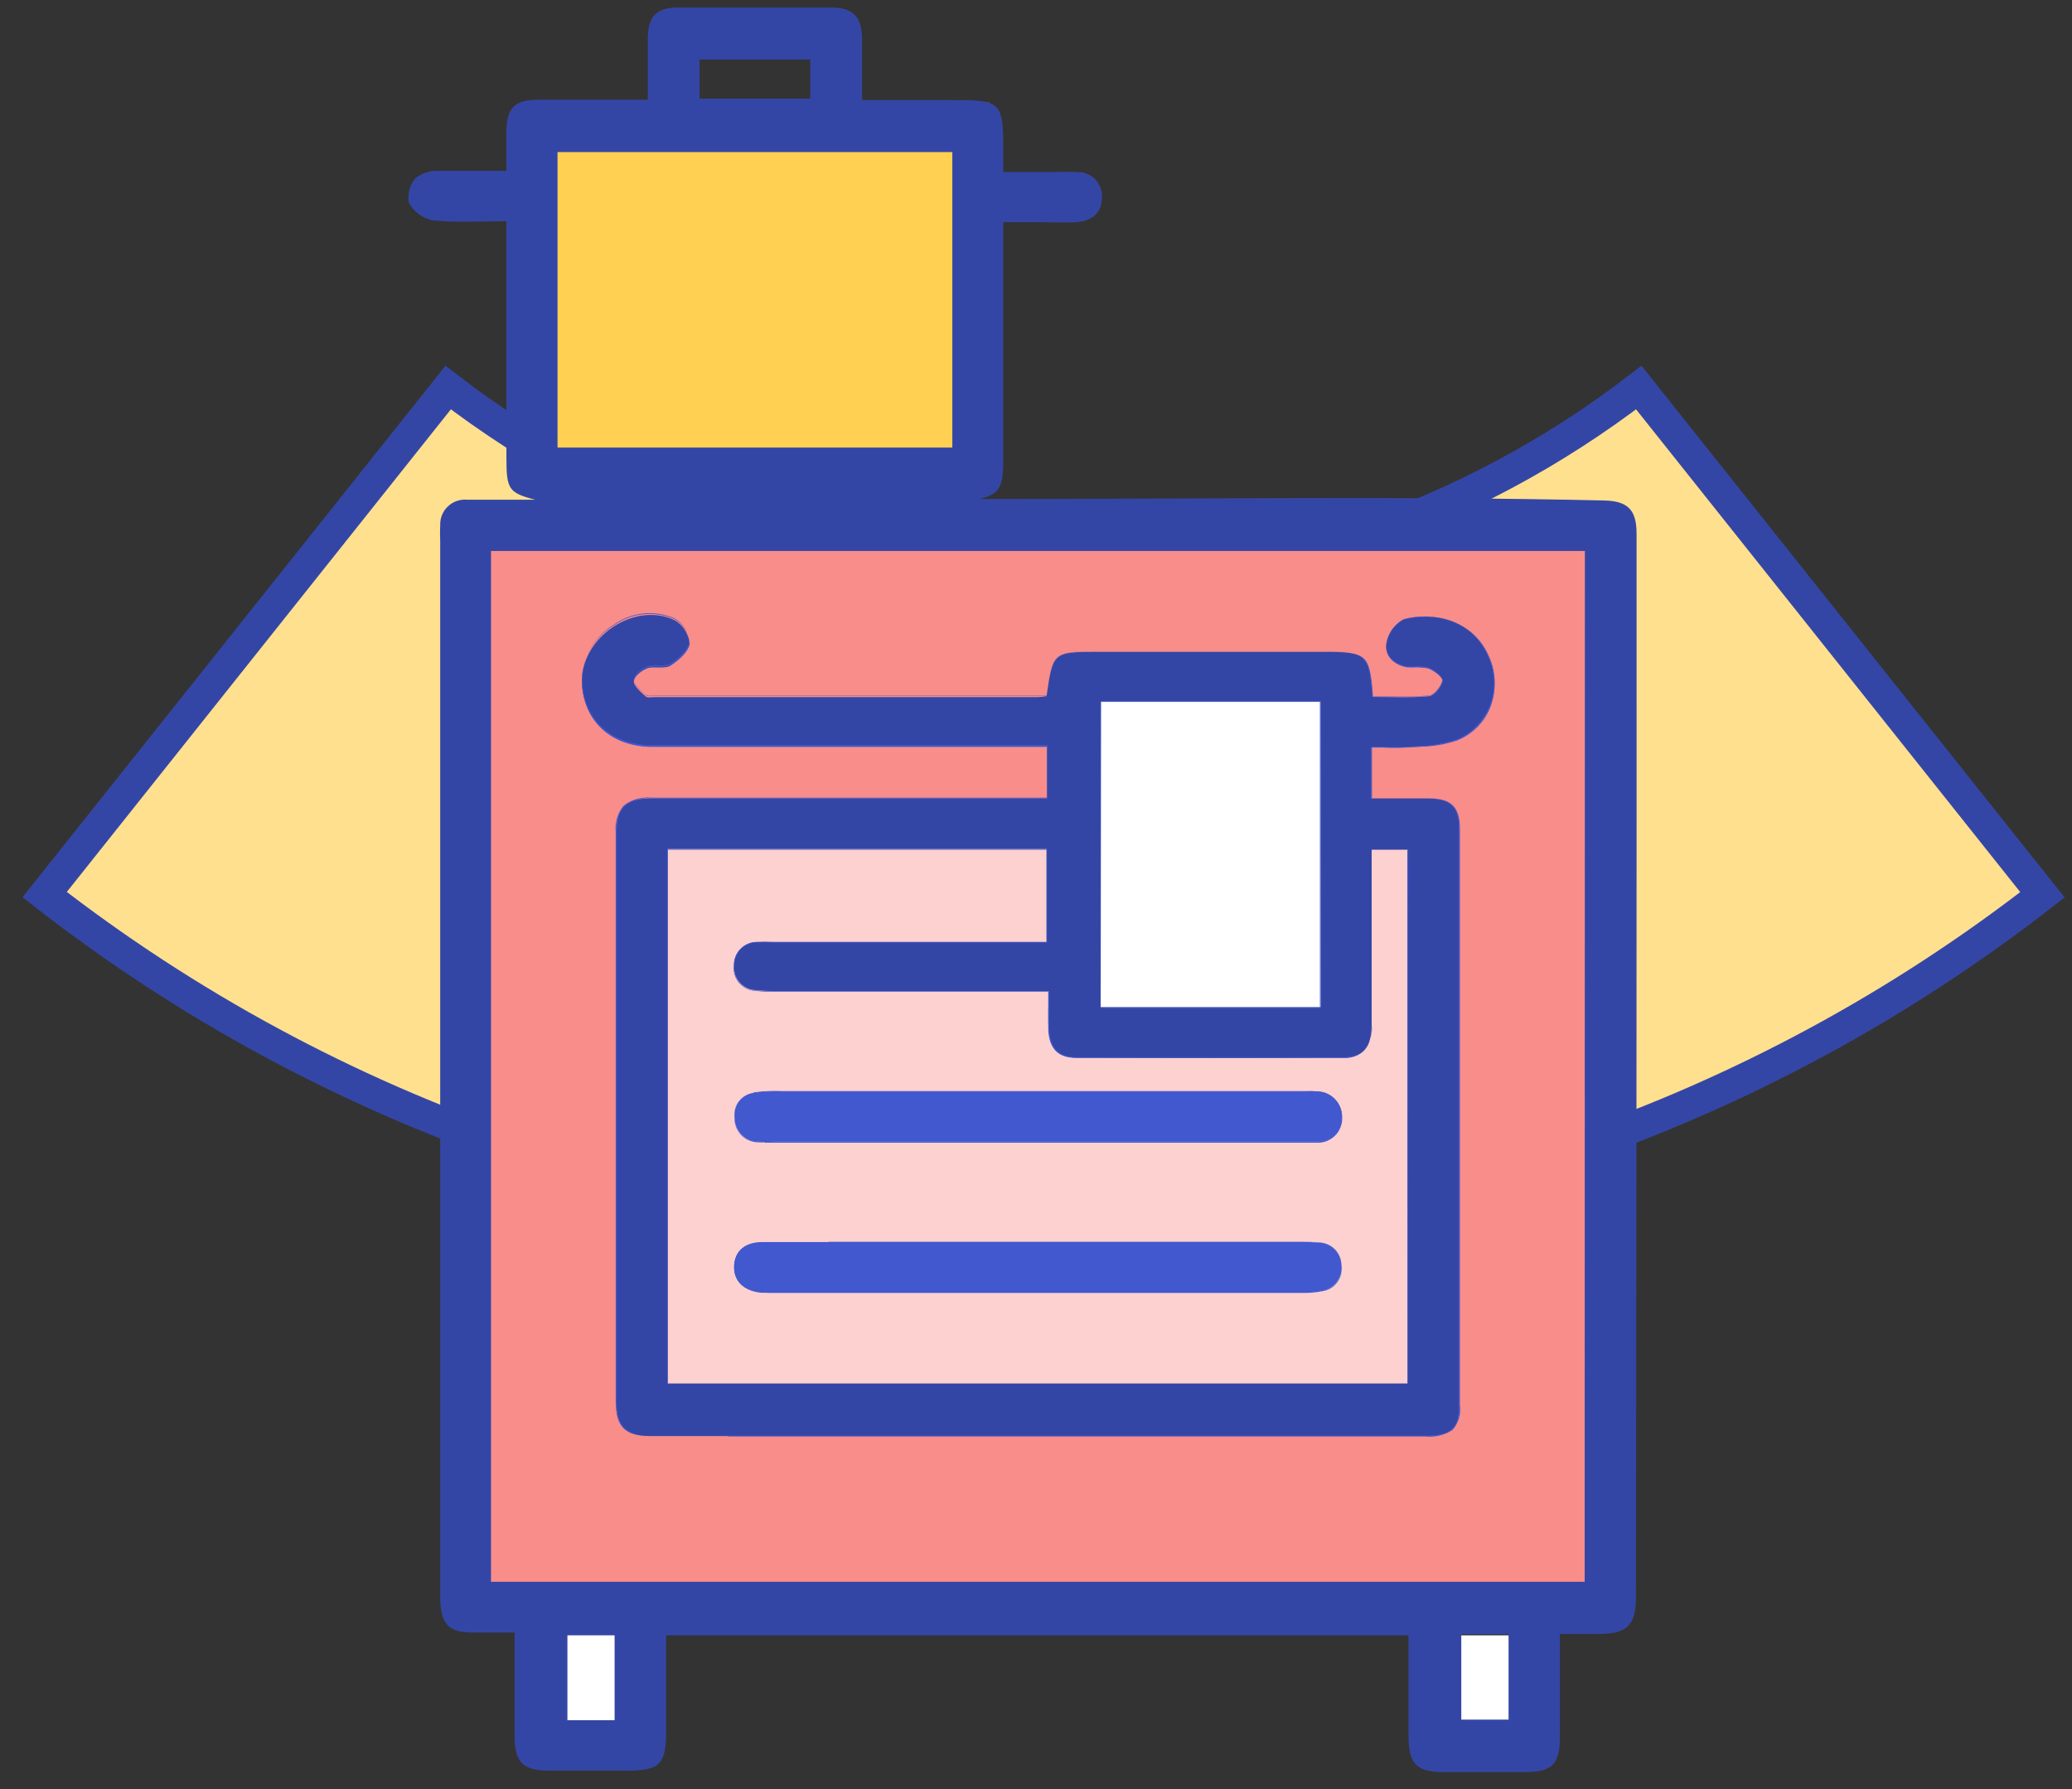
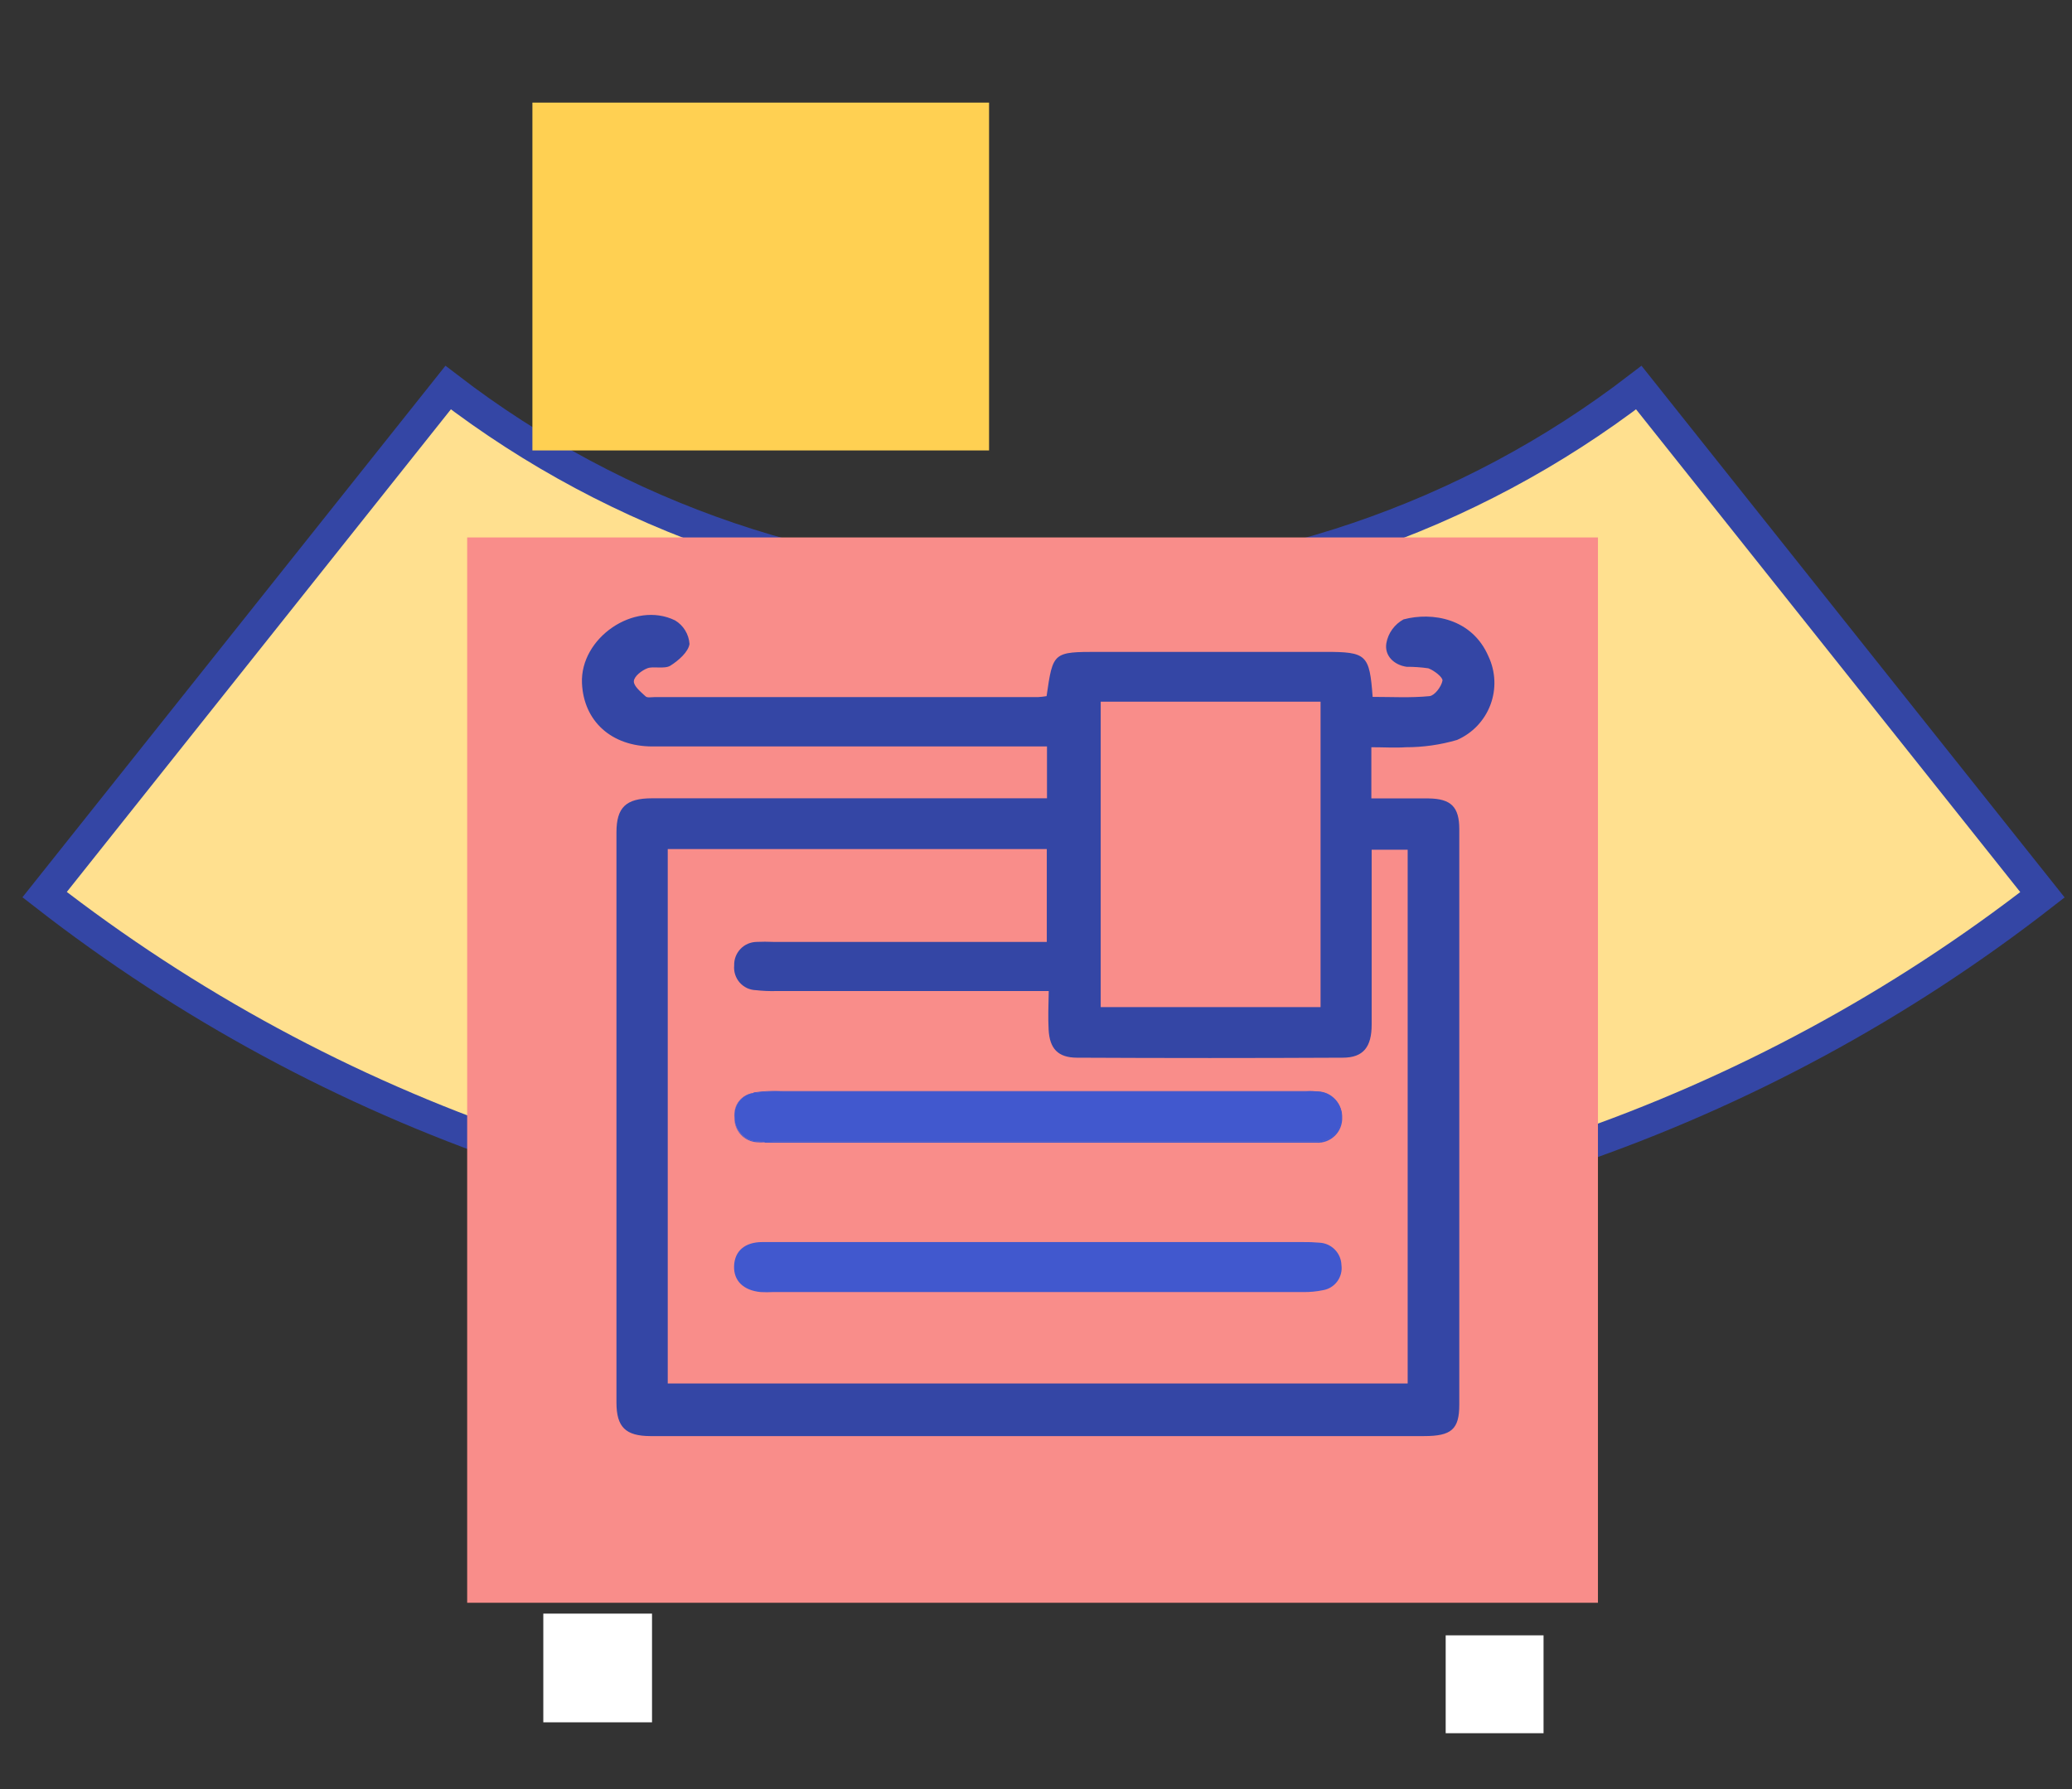
<svg xmlns="http://www.w3.org/2000/svg" width="66" height="57" viewBox="0 0 66 57" fill="none">
  <rect x="0" y="0" width="66" height="57" fill="#333333" stroke="none" />
  <path d="M52.201 12.348L65.059 28.508C55.969 35.586 44.773 39.434 33.243 39.434C21.71 39.434 10.512 35.584 1.421 28.503L14.275 12.348C19.71 16.523 26.375 18.791 33.238 18.791C40.101 18.791 46.766 16.523 52.201 12.348Z" fill="#FFE08F" stroke="#3446A5" />
  <path d="M31.505 3.269H16.959V14.351H31.505V3.269Z" fill="#FFD052" />
  <path d="M50.9 17.123H14.881V51.064H50.9V17.123Z" fill="#F98D8A" />
-   <path d="M45.705 26.474H21.115V44.483H45.705V26.474Z" fill="#FDD1D0" />
-   <path d="M42.933 21.278H33.929V33.054H42.933V21.278Z" fill="white" />
  <path d="M20.769 51.41H17.306V54.873H20.769V51.41Z" fill="white" />
  <path d="M49.167 52.102H46.05V55.22H49.167V52.102Z" fill="white" />
-   <path d="M52.13 17.001C52.13 16.236 51.846 15.962 51.091 15.945C44.699 15.799 38.237 15.9 30.83 15.9L30.83 15.96C31.8 15.818 31.956 15.641 31.956 14.699V7.079H33.133C33.517 7.079 33.905 7.1 34.286 7.079C34.754 7.041 35.1 6.813 35.1 6.293C35.107 6.186 35.092 6.079 35.054 5.979C35.017 5.879 34.959 5.788 34.884 5.711C34.81 5.635 34.719 5.575 34.62 5.535C34.521 5.496 34.414 5.478 34.307 5.483C34.061 5.462 33.808 5.483 33.559 5.483H31.956V4.672C31.956 3.287 31.848 3.19 30.483 3.19H27.46C27.46 2.497 27.46 1.891 27.46 1.278C27.46 0.534 27.186 0.239 26.459 0.239C24.845 0.239 23.231 0.239 21.61 0.239C20.918 0.239 20.644 0.506 20.634 1.219C20.634 1.85 20.634 2.48 20.634 3.176H19.941C19.02 3.176 18.095 3.176 17.17 3.176C16.384 3.176 16.131 3.436 16.131 4.215C16.131 4.61 16.131 5.008 16.131 5.445C15.359 5.445 14.67 5.445 13.981 5.445C13.716 5.429 13.455 5.508 13.243 5.666C13.148 5.773 13.079 5.901 13.041 6.039C13.003 6.177 12.997 6.322 13.025 6.463C13.104 6.606 13.213 6.729 13.344 6.825C13.476 6.922 13.627 6.988 13.787 7.021C14.542 7.097 15.31 7.048 16.131 7.048V14.533C16.131 15.644 16.183 15.714 17.257 15.973L17.257 15.921H14.881C14.77 15.911 14.658 15.924 14.553 15.96C14.447 15.996 14.351 16.054 14.27 16.131C14.188 16.207 14.124 16.3 14.082 16.403C14.039 16.506 14.019 16.616 14.022 16.728C14.014 16.9 14.014 17.072 14.022 17.244V50.627C14.022 50.745 14.022 50.859 14.022 50.974C14.05 51.753 14.299 52.013 15.061 52.013C15.494 52.013 15.927 52.013 16.391 52.013C16.391 53.159 16.391 54.215 16.391 55.272C16.391 56.158 16.644 56.411 17.517 56.414H19.941C21.022 56.414 21.216 56.221 21.219 55.143V52.102H44.867C44.867 53.2 44.867 54.257 44.867 55.31C44.867 56.203 45.12 56.456 45.986 56.459H48.58C49.432 56.459 49.684 56.21 49.688 55.368C49.688 54.295 49.688 53.218 49.688 52.057C50.162 52.057 50.561 52.057 50.962 52.057C51.818 52.057 52.109 51.77 52.109 50.922C52.127 39.61 52.134 28.303 52.13 17.001ZM22.282 1.895H25.811V3.142H22.282V1.895ZM17.759 4.846H30.335V14.259H17.759V4.846ZM29.157 15.949L29.157 15.9H18.94L18.94 15.949H29.157ZM19.577 54.807H18.074V52.102H19.577V54.807ZM48.053 54.787H46.547V52.065H48.053V54.787ZM50.477 50.395H15.64V17.555H50.484L50.477 50.395Z" fill="#3446A5" />
  <path d="M20.785 23.782C24.741 23.782 28.699 23.782 32.658 23.782H33.35V25.434H20.768C19.94 25.434 19.636 25.722 19.636 26.522C19.636 32.576 19.636 38.63 19.636 44.684C19.636 45.467 19.927 45.751 20.716 45.754H45.358C46.234 45.754 46.483 45.539 46.483 44.753C46.483 38.641 46.483 32.53 46.483 26.418C46.483 25.704 46.217 25.448 45.507 25.438C44.915 25.438 44.326 25.438 43.682 25.438V23.807C44.097 23.807 44.44 23.831 44.78 23.807C45.332 23.808 45.881 23.73 46.411 23.575C46.654 23.469 46.874 23.315 47.057 23.123C47.239 22.93 47.382 22.703 47.475 22.455C47.569 22.206 47.611 21.942 47.6 21.677C47.589 21.411 47.525 21.151 47.412 20.911C46.889 19.699 45.618 19.491 44.707 19.734C44.565 19.811 44.442 19.92 44.347 20.051C44.252 20.182 44.188 20.333 44.16 20.492C44.094 20.887 44.399 21.185 44.804 21.244C45.036 21.243 45.267 21.259 45.496 21.292C45.684 21.361 45.968 21.583 45.947 21.687C45.912 21.878 45.697 22.162 45.535 22.179C44.932 22.238 44.322 22.203 43.723 22.203C43.623 20.852 43.533 20.769 42.21 20.769H35.006C33.541 20.769 33.541 20.769 33.337 22.179C33.245 22.195 33.152 22.205 33.06 22.21H20.844C20.747 22.21 20.616 22.238 20.564 22.186C20.411 22.044 20.183 21.86 20.19 21.704C20.197 21.549 20.442 21.358 20.626 21.289C20.81 21.22 21.166 21.323 21.353 21.209C21.613 21.046 21.928 20.769 21.963 20.516C21.953 20.363 21.905 20.215 21.825 20.084C21.745 19.953 21.634 19.843 21.502 19.765C20.204 19.131 18.472 20.326 18.538 21.77C18.593 22.972 19.469 23.782 20.785 23.782ZM35.061 22.355H42.064V32.087H35.061V22.355ZM33.402 32.804C33.434 33.407 33.697 33.694 34.299 33.698C37.126 33.712 39.949 33.712 42.771 33.698C43.432 33.698 43.692 33.352 43.692 32.642C43.692 31.007 43.692 29.372 43.692 27.741V27.073H44.839V44.078H21.27V27.052H33.344V30.009H24.623C24.451 30.001 24.279 30.001 24.107 30.009C24.01 30.01 23.914 30.03 23.824 30.068C23.735 30.106 23.654 30.162 23.587 30.233C23.52 30.303 23.468 30.386 23.433 30.476C23.398 30.567 23.383 30.664 23.386 30.761C23.377 30.859 23.387 30.958 23.418 31.051C23.448 31.145 23.497 31.231 23.562 31.305C23.627 31.378 23.706 31.438 23.795 31.48C23.884 31.521 23.981 31.544 24.079 31.547C24.288 31.57 24.499 31.58 24.709 31.575H33.406C33.395 32.046 33.382 32.427 33.402 32.804Z" fill="#3446A5" />
-   <path d="M23.193 45.748H20.703C19.91 45.748 19.616 45.453 19.612 44.67C19.612 38.658 19.612 32.549 19.612 26.509C19.596 26.357 19.61 26.204 19.655 26.058C19.7 25.912 19.773 25.777 19.872 25.66C20.124 25.469 20.44 25.381 20.755 25.414H33.355V23.797H20.786C19.474 23.797 18.59 22.986 18.532 21.743C18.53 21.38 18.622 21.022 18.799 20.705C18.977 20.387 19.233 20.121 19.543 19.932C19.824 19.73 20.152 19.605 20.496 19.57C20.84 19.535 21.187 19.59 21.503 19.731C21.637 19.809 21.75 19.92 21.831 20.052C21.913 20.184 21.96 20.334 21.971 20.489C21.936 20.753 21.624 21.037 21.358 21.182C21.237 21.235 21.104 21.254 20.973 21.234C20.857 21.224 20.74 21.233 20.627 21.262C20.44 21.331 20.208 21.525 20.197 21.67C20.187 21.816 20.357 21.951 20.502 22.082L20.568 22.148C20.606 22.183 20.686 22.176 20.765 22.172H33.064C33.127 22.176 33.191 22.176 33.254 22.172H33.334C33.538 20.763 33.538 20.763 35.01 20.763H42.214C42.907 20.763 43.232 20.784 43.437 20.974C43.641 21.165 43.689 21.566 43.734 22.197H44.219C44.659 22.212 45.1 22.202 45.539 22.169C45.698 22.169 45.909 21.871 45.944 21.681C45.961 21.587 45.688 21.366 45.501 21.296C45.378 21.262 45.25 21.25 45.123 21.262C45.022 21.272 44.92 21.272 44.818 21.262C44.628 21.232 44.452 21.142 44.316 21.005C44.254 20.939 44.208 20.859 44.182 20.772C44.156 20.685 44.151 20.593 44.167 20.503C44.195 20.342 44.26 20.189 44.356 20.056C44.452 19.924 44.577 19.815 44.721 19.738C45.215 19.605 45.737 19.62 46.221 19.783C46.493 19.874 46.742 20.023 46.951 20.219C47.16 20.415 47.325 20.653 47.433 20.919C47.546 21.174 47.607 21.45 47.613 21.729C47.619 22.009 47.569 22.286 47.468 22.547C47.373 22.78 47.232 22.993 47.053 23.171C46.875 23.349 46.663 23.49 46.429 23.585C46.036 23.721 45.622 23.79 45.206 23.79C45.071 23.79 44.929 23.79 44.798 23.818C44.558 23.83 44.317 23.83 44.077 23.818H43.703V25.435H44.285C44.711 25.435 45.116 25.435 45.522 25.435C46.238 25.435 46.505 25.712 46.505 26.422C46.505 32.341 46.505 38.509 46.505 44.757C46.526 44.9 46.516 45.045 46.475 45.183C46.435 45.321 46.364 45.449 46.27 45.557C46.005 45.73 45.687 45.804 45.373 45.765H23.193V45.748ZM26.511 25.435H20.769C20.458 25.401 20.146 25.487 19.896 25.674C19.799 25.789 19.727 25.923 19.683 26.067C19.64 26.211 19.626 26.363 19.643 26.512C19.643 32.552 19.643 38.661 19.643 44.674C19.627 44.821 19.64 44.969 19.682 45.11C19.723 45.252 19.793 45.384 19.886 45.498C20.122 45.681 20.419 45.766 20.717 45.737H45.359C46.238 45.737 46.477 45.523 46.477 44.743C46.477 38.509 46.477 32.327 46.477 26.408C46.477 25.715 46.224 25.445 45.508 25.435C45.102 25.435 44.697 25.435 44.271 25.435H43.675V23.79H44.056C44.295 23.802 44.535 23.802 44.773 23.79C44.908 23.79 45.05 23.769 45.185 23.762C45.599 23.762 46.01 23.694 46.401 23.558C46.636 23.464 46.848 23.323 47.027 23.145C47.206 22.966 47.346 22.753 47.44 22.519C47.541 22.26 47.59 21.984 47.584 21.707C47.578 21.429 47.517 21.155 47.406 20.901C47.297 20.638 47.134 20.402 46.927 20.207C46.719 20.012 46.473 19.864 46.204 19.772C45.721 19.612 45.202 19.596 44.711 19.727C44.57 19.805 44.448 19.912 44.353 20.043C44.259 20.174 44.196 20.324 44.167 20.482C44.119 20.78 44.295 21.127 44.808 21.224C44.907 21.234 45.007 21.234 45.106 21.224C45.235 21.212 45.365 21.224 45.49 21.258C45.674 21.324 45.965 21.549 45.944 21.66C45.909 21.854 45.688 22.145 45.525 22.159C45.086 22.194 44.645 22.203 44.205 22.186H43.707C43.606 20.839 43.523 20.759 42.2 20.759H34.996C33.535 20.759 33.535 20.759 33.334 22.162H33.247C33.184 22.166 33.12 22.166 33.057 22.162H20.769C20.698 22.176 20.625 22.166 20.561 22.134L20.495 22.069C20.346 21.933 20.18 21.781 20.187 21.643C20.194 21.504 20.433 21.296 20.627 21.224C20.74 21.193 20.857 21.184 20.973 21.196C21.101 21.216 21.233 21.198 21.351 21.144C21.61 20.985 21.922 20.704 21.957 20.451C21.947 20.299 21.9 20.152 21.82 20.022C21.741 19.892 21.631 19.784 21.5 19.707C21.186 19.566 20.84 19.511 20.498 19.545C20.156 19.58 19.829 19.703 19.55 19.904C19.242 20.093 18.988 20.357 18.812 20.673C18.636 20.988 18.544 21.344 18.545 21.705C18.604 22.941 19.48 23.741 20.786 23.741C23.633 23.741 26.525 23.741 29.323 23.741H33.369V25.435H26.511ZM44.85 44.096H21.264V27.056H33.351V30.031H24.527C24.387 30.022 24.247 30.022 24.108 30.031C24.011 30.032 23.916 30.052 23.828 30.09C23.74 30.128 23.66 30.183 23.594 30.253C23.527 30.322 23.476 30.404 23.441 30.494C23.407 30.584 23.391 30.679 23.394 30.776C23.382 30.873 23.39 30.973 23.42 31.067C23.449 31.162 23.498 31.248 23.564 31.322C23.629 31.396 23.71 31.455 23.8 31.495C23.89 31.535 23.988 31.555 24.087 31.555C24.296 31.577 24.507 31.586 24.717 31.582H33.424C33.424 31.728 33.424 31.866 33.424 31.998C33.424 32.275 33.424 32.538 33.424 32.795C33.455 33.404 33.732 33.678 34.314 33.681C37.351 33.681 40.122 33.681 42.785 33.681C43.433 33.681 43.696 33.376 43.7 32.642C43.7 31.482 43.7 30.301 43.7 29.162V27.084H44.86L44.85 44.096ZM21.278 44.096H44.829V27.084H43.7V29.162C43.7 30.301 43.7 31.482 43.7 32.642C43.724 32.927 43.646 33.212 43.482 33.446C43.389 33.539 43.277 33.611 43.154 33.656C43.031 33.701 42.899 33.718 42.768 33.706C40.105 33.706 37.334 33.706 34.297 33.706C33.705 33.706 33.424 33.425 33.389 32.805C33.389 32.549 33.389 32.285 33.389 32.008C33.389 31.877 33.389 31.742 33.389 31.6H24.7C24.488 31.604 24.276 31.594 24.066 31.569C23.967 31.566 23.87 31.543 23.78 31.5C23.691 31.458 23.611 31.398 23.546 31.323C23.481 31.249 23.432 31.162 23.402 31.068C23.373 30.973 23.363 30.874 23.373 30.776C23.37 30.677 23.386 30.58 23.421 30.488C23.455 30.396 23.508 30.313 23.576 30.242C23.644 30.171 23.725 30.115 23.816 30.076C23.906 30.038 24.003 30.017 24.101 30.017C24.239 30.017 24.381 30.017 24.52 30.017H33.331V27.073H21.278V44.096ZM42.058 32.123H35.055V22.349H42.072L42.058 32.123ZM35.059 32.105H42.044V22.363H35.072L35.059 32.105Z" fill="#4158CE" />
  <path d="M24.016 34.818C23.831 34.842 23.662 34.938 23.547 35.085C23.432 35.232 23.379 35.418 23.399 35.604C23.398 35.799 23.472 35.987 23.605 36.129C23.739 36.272 23.922 36.358 24.116 36.369C24.289 36.383 24.463 36.383 24.636 36.369H41C41.308 36.369 41.617 36.369 41.921 36.369C42.028 36.375 42.135 36.359 42.236 36.322C42.336 36.285 42.428 36.227 42.505 36.152C42.581 36.078 42.642 35.988 42.682 35.889C42.723 35.79 42.742 35.683 42.739 35.576C42.744 35.37 42.669 35.17 42.528 35.02C42.387 34.87 42.193 34.781 41.987 34.773C41.853 34.762 41.719 34.762 41.586 34.773C36.044 34.773 30.512 34.773 24.989 34.773C24.664 34.758 24.338 34.773 24.016 34.818Z" fill="#4158CE" />
  <path d="M24.356 36.393C24.276 36.4 24.196 36.4 24.117 36.393C23.92 36.382 23.735 36.296 23.6 36.152C23.465 36.008 23.391 35.818 23.393 35.62C23.372 35.433 23.426 35.245 23.543 35.096C23.659 34.948 23.829 34.851 24.016 34.827C24.294 34.787 24.574 34.771 24.854 34.779H24.989H41.586H41.648C41.764 34.775 41.88 34.781 41.995 34.796C42.202 34.804 42.398 34.894 42.54 35.045C42.682 35.197 42.759 35.399 42.753 35.606C42.757 35.715 42.737 35.822 42.697 35.922C42.657 36.023 42.596 36.114 42.518 36.189C42.44 36.264 42.348 36.322 42.246 36.36C42.145 36.397 42.037 36.413 41.929 36.406C41.711 36.406 41.485 36.406 41.267 36.406H24.356V36.393ZM24.009 34.824C23.917 34.834 23.828 34.862 23.748 34.906C23.667 34.951 23.596 35.012 23.539 35.084C23.481 35.157 23.439 35.24 23.415 35.329C23.39 35.418 23.384 35.511 23.396 35.603C23.394 35.797 23.467 35.984 23.6 36.126C23.733 36.267 23.916 36.352 24.11 36.361C24.234 36.374 24.359 36.374 24.484 36.361H41.25C41.468 36.361 41.693 36.361 41.911 36.361C42.017 36.368 42.124 36.353 42.224 36.316C42.324 36.279 42.414 36.222 42.491 36.148C42.567 36.074 42.627 35.985 42.667 35.886C42.707 35.787 42.725 35.681 42.722 35.575C42.728 35.371 42.654 35.172 42.514 35.023C42.374 34.874 42.181 34.786 41.977 34.779C41.862 34.764 41.747 34.758 41.631 34.761H41.565C35.677 34.761 30.389 34.761 24.969 34.761H24.834C24.555 34.75 24.275 34.765 23.999 34.806L24.009 34.824Z" fill="#4158CE" />
  <path d="M42.043 39.593C41.852 39.576 41.66 39.569 41.468 39.572H28.789C27.293 39.572 25.793 39.572 24.287 39.572C23.715 39.572 23.4 39.867 23.383 40.334C23.365 40.802 23.677 41.11 24.224 41.165C24.358 41.172 24.492 41.172 24.626 41.165C30.253 41.165 35.881 41.165 41.51 41.165C41.72 41.168 41.931 41.149 42.137 41.106C42.321 41.077 42.486 40.976 42.597 40.825C42.707 40.675 42.755 40.488 42.729 40.303C42.723 40.12 42.65 39.947 42.523 39.816C42.396 39.684 42.225 39.605 42.043 39.593Z" fill="#4158CE" />
-   <path d="M24.435 41.186C24.368 41.19 24.301 41.19 24.234 41.186C23.684 41.127 23.369 40.812 23.386 40.341C23.403 39.87 23.732 39.583 24.297 39.576C25.377 39.576 26.482 39.576 27.545 39.576H41.503C41.683 39.572 41.863 39.579 42.043 39.596C42.229 39.608 42.404 39.689 42.532 39.824C42.661 39.959 42.733 40.138 42.736 40.324C42.762 40.51 42.713 40.7 42.601 40.851C42.489 41.003 42.322 41.104 42.136 41.134C41.93 41.176 41.72 41.195 41.51 41.193H24.435V41.186ZM26.389 39.579C25.696 39.579 25.003 39.579 24.311 39.579C23.756 39.579 23.431 39.856 23.414 40.331C23.396 40.805 23.708 41.1 24.248 41.155C24.349 41.16 24.449 41.16 24.55 41.155H41.52C41.73 41.157 41.941 41.137 42.147 41.096C42.238 41.083 42.325 41.052 42.404 41.005C42.482 40.958 42.551 40.896 42.605 40.822C42.66 40.748 42.699 40.664 42.721 40.575C42.742 40.486 42.746 40.394 42.732 40.303C42.73 40.118 42.657 39.94 42.528 39.807C42.399 39.674 42.225 39.595 42.039 39.586C41.86 39.569 41.68 39.562 41.499 39.565H26.389V39.579Z" fill="#4158CE" />
</svg>